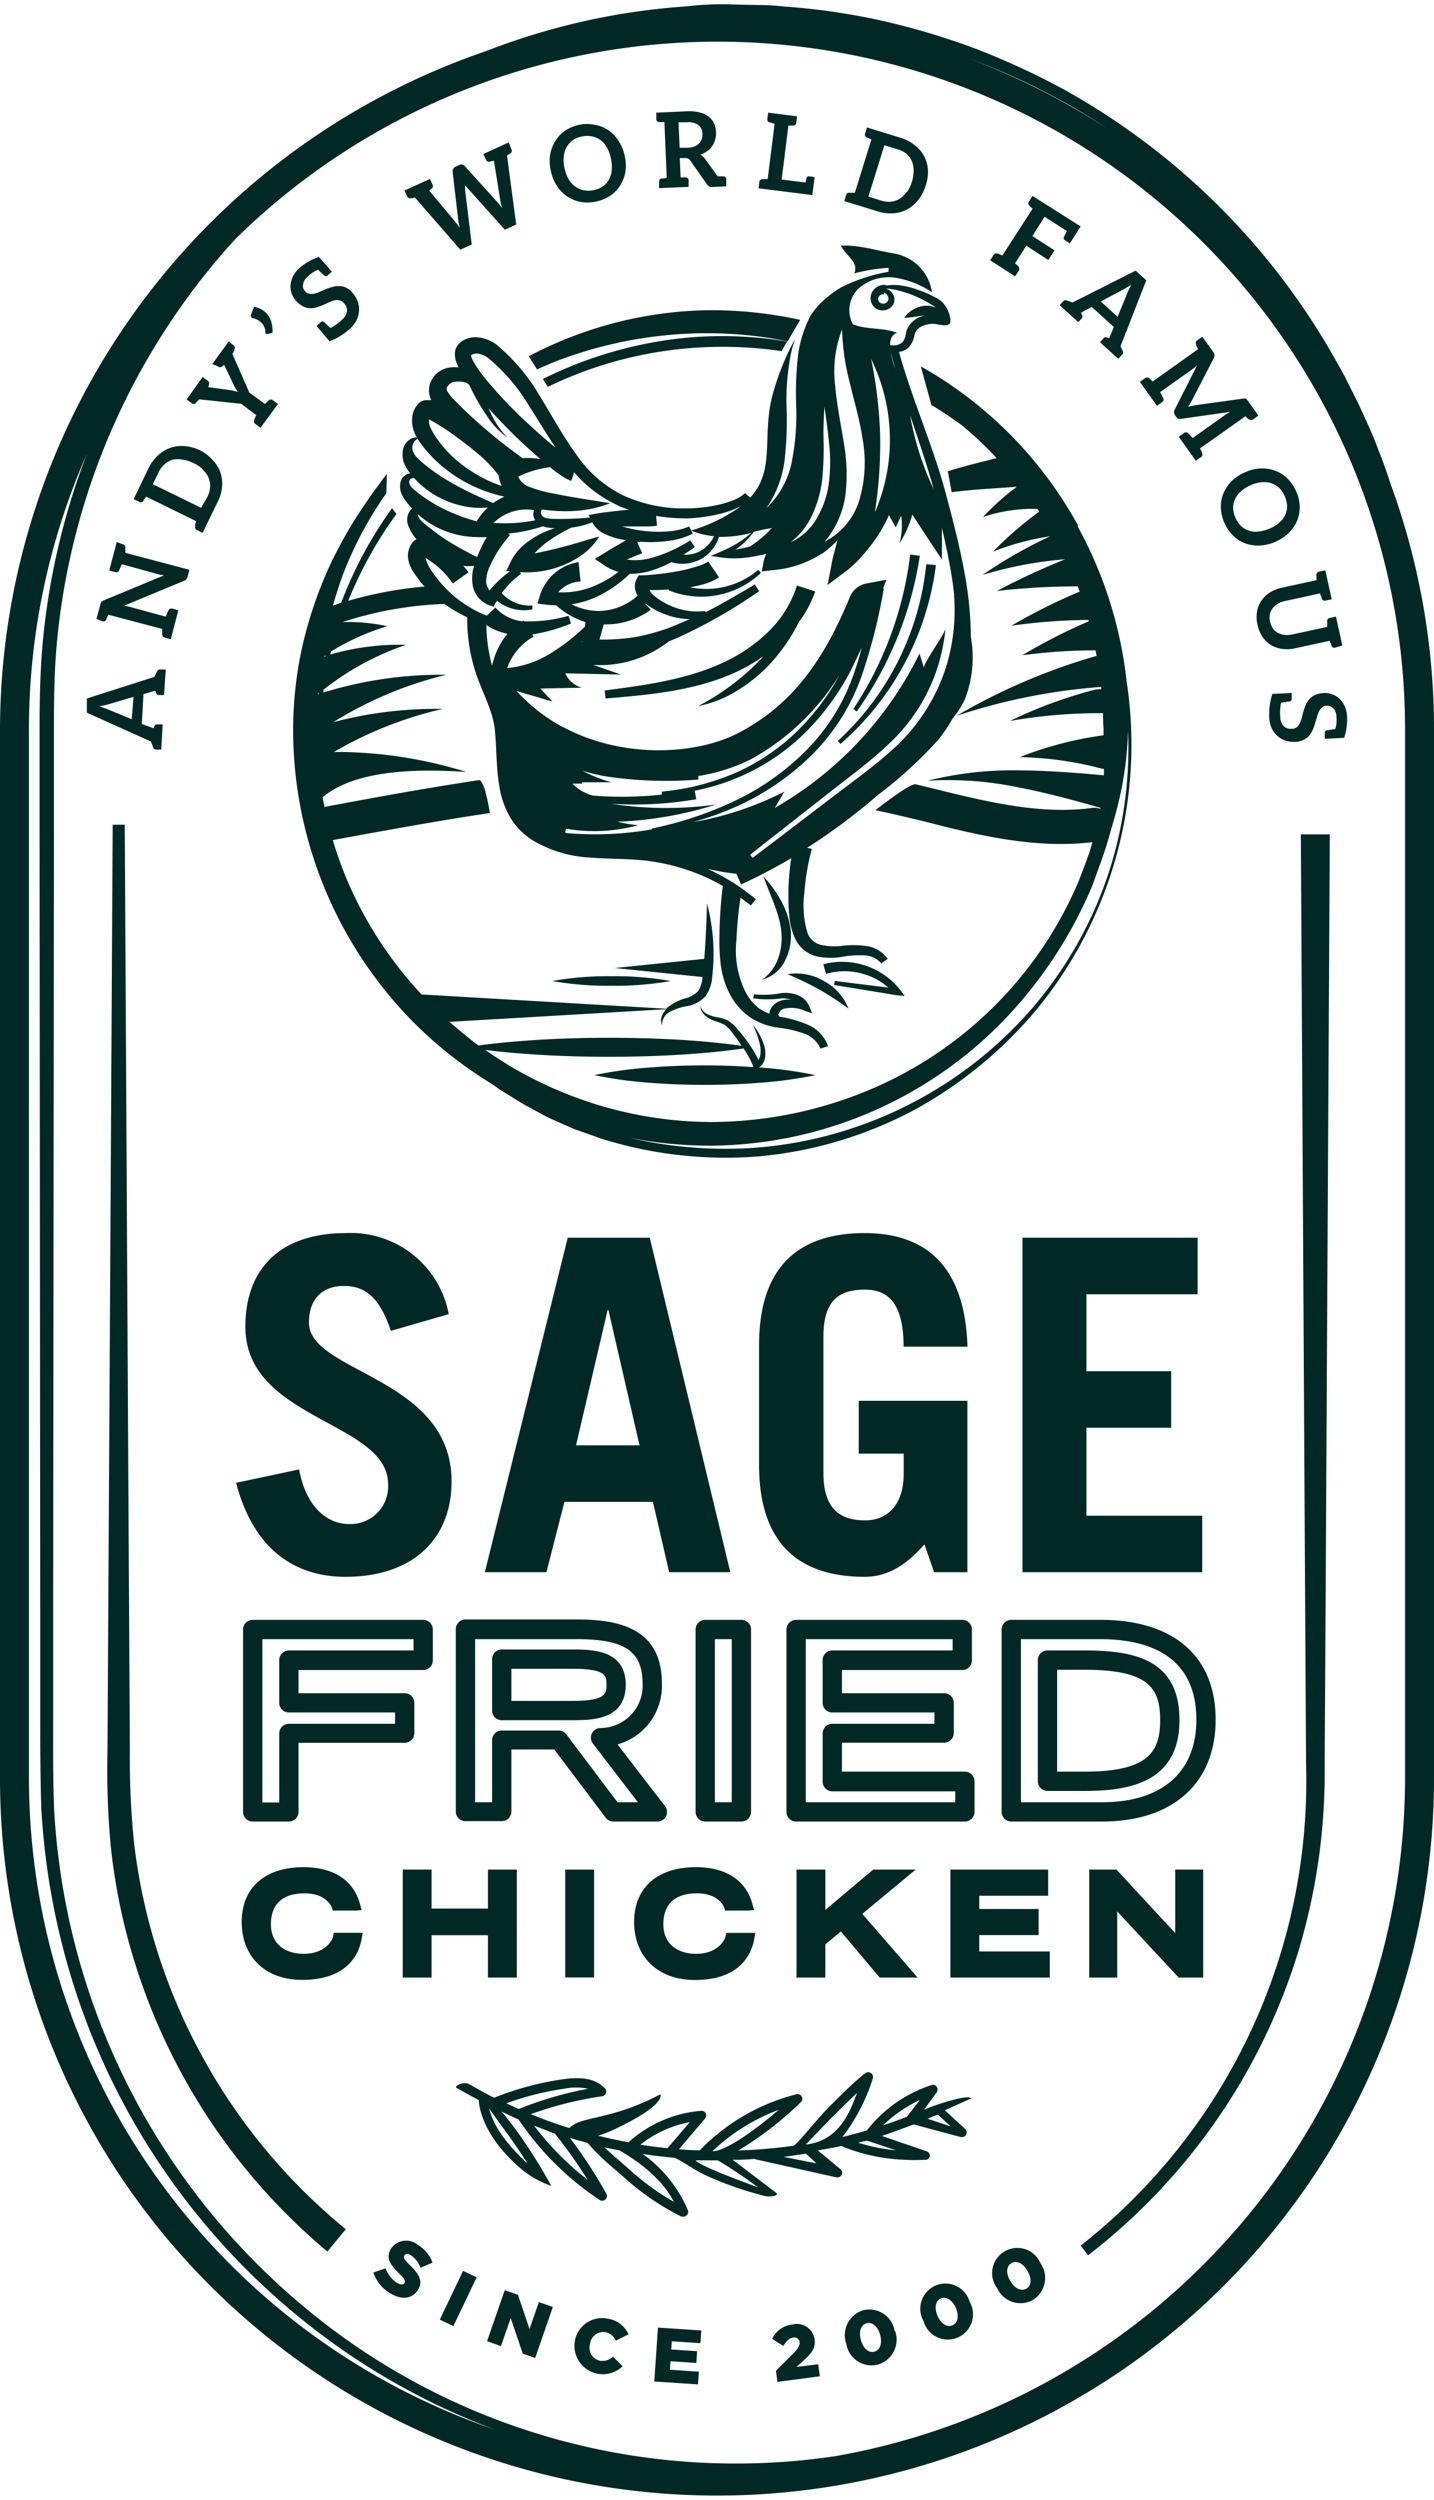
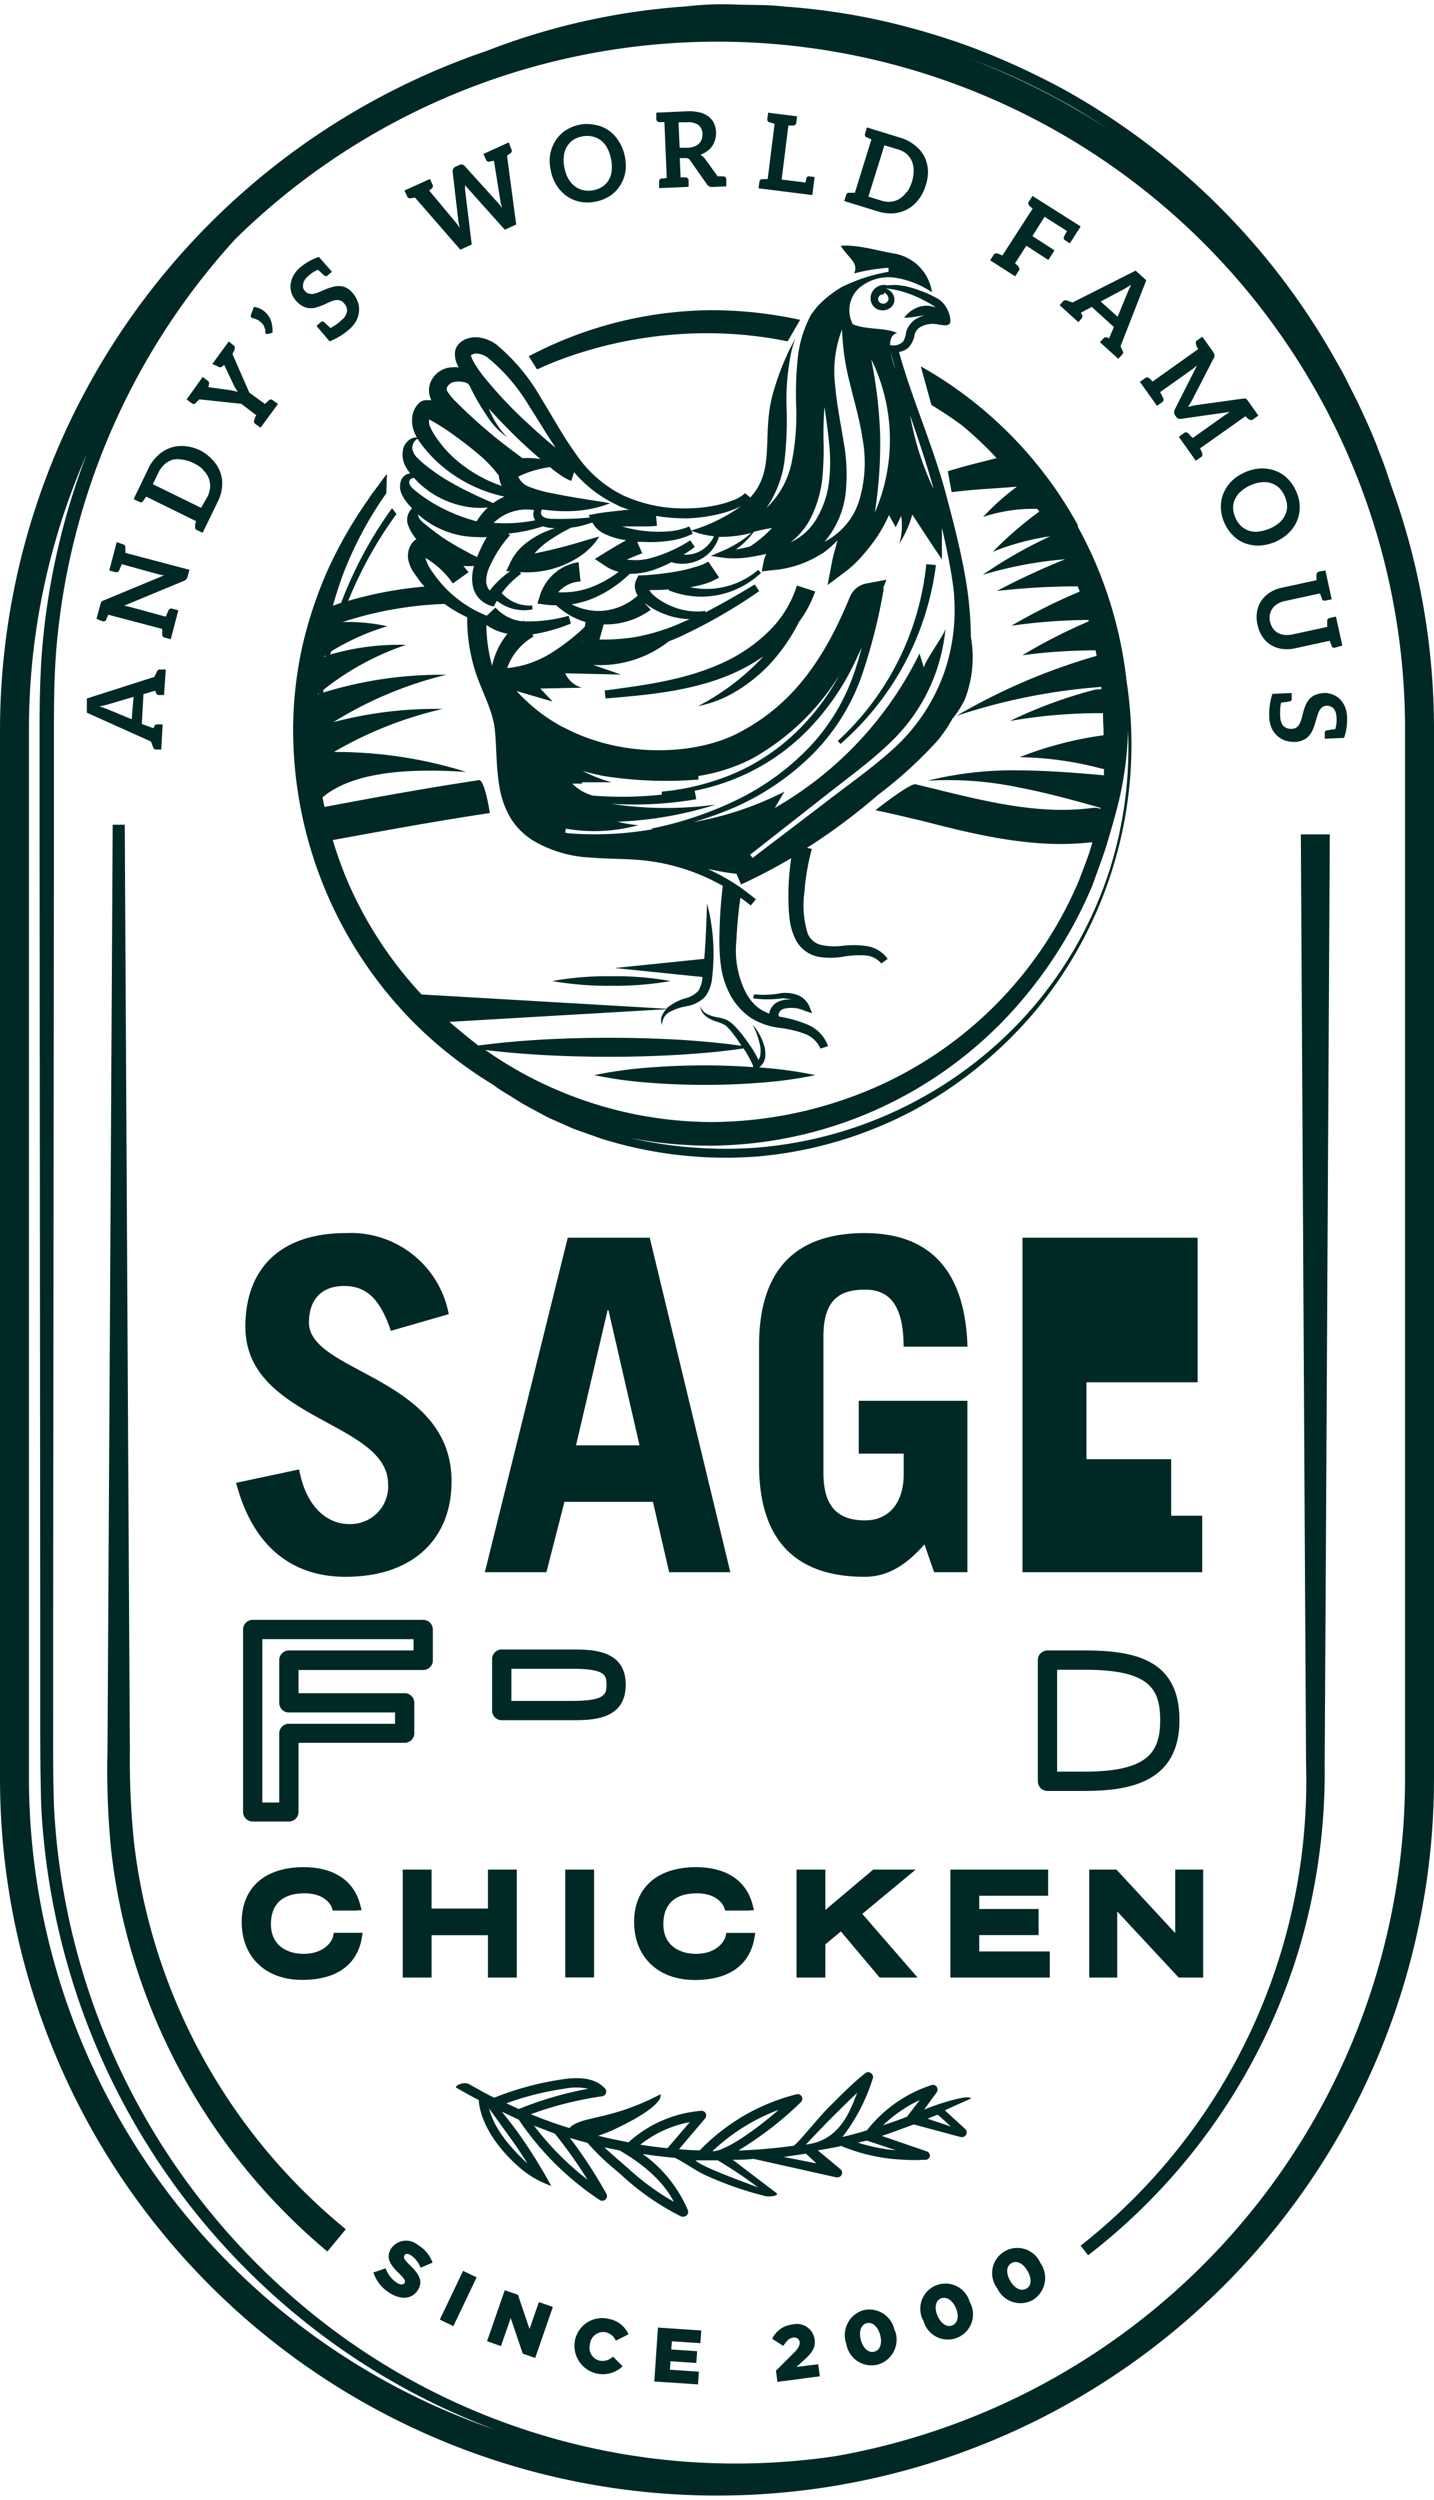
<svg xmlns="http://www.w3.org/2000/svg" id="Layer_1" data-name="Layer 1" width="148" height="258" viewBox="0 0 148.62 258.15">
  <defs>
    <style> .cls-1{fill:#002926} </style>
  </defs>
  <path class="cls-1" d="M144.14 49.74c-.38-1.16-.77-2.32-1.24-3.46-.57-1.59-1.29-3.12-2-4.66-.36-.77-.76-1.51-1.13-2.27s-.77-1.51-1.2-2.24A72.86 72.86 0 0 0 110.25 8.8 78.48 78.48 0 0 0 101 4.54a74.89 74.89 0 0 0-9.7-2.88A68.3 68.3 0 0 0 81.24.21C79.56 0 77.86.07 76.17 0s-3.4 0-5.08.2a70.16 70.16 0 0 0-20.71 4.63A74.42 74.42 0 0 0 0 75.16v108.68a74.31 74.31 0 0 0 148.62 0V75.16a73.9 73.9 0 0 0-4.48-25.42zM68.06 254.35a69.76 69.76 0 0 1-36.28-15.53 72.26 72.26 0 0 1-26.18-52c-.12-3.31-.09-6.68-.09-10v-10.11l.08-80.61V76c0-3.37 0-6.67.32-10a71.87 71.87 0 0 1 18.48-41.69 71.26 71.26 0 0 1 121.23 50.85v108.68a71.41 71.41 0 0 1-59 70.22 70.14 70.14 0 0 1-18.56.29zM109.7 9.81c1.89 1 3.73 2.16 5.53 3.36a74.56 74.56 0 0 0-14.83-7.58 67.63 67.63 0 0 1 9.3 4.22zM3 183.84V75.16a70.84 70.84 0 0 1 6-28.58 73.33 73.33 0 0 0-4.55 19.31c-.32 3.37-.36 6.79-.35 10.11v10.1l.07 80.61v10.07c0 3.36 0 6.71.11 10.11a74.18 74.18 0 0 0 3.86 19.9 72.88 72.88 0 0 0 22.92 32.92 71.52 71.52 0 0 0 20.27 11.62A71.42 71.42 0 0 1 3 183.84z" />
  <path class="cls-1" d="M15.67 199.59a60.07 60.07 0 0 1-1.79-9.22 84.4 84.4 0 0 1-.42-9.45l-.11-19.19L12.93 85h-1.25l-.43 76.76-.11 19.19a85.68 85.68 0 0 0 .32 9.71 61.64 61.64 0 0 0 1.75 9.62 63.71 63.71 0 0 0 20.72 32.58l1.91-2.31a60.93 60.93 0 0 1-20.17-30.96zM137.29 182.37l.11-19.28.42-77.09h-3l.43 77.11.11 19.28A61.23 61.23 0 0 1 112 232.25l.77 1a63.08 63.08 0 0 0 21.82-31.59 64.27 64.27 0 0 0 2.7-19.29zM43.3 232.17a1.89 1.89 0 0 0-2.78.4c-.6 1 0 1.75.88 2.6.56.55.65.76.52.95-.13.2-.39.21-.75 0a2.91 2.91 0 0 1-1.2-1.52l-1.27.43a3.89 3.89 0 0 0 1.75 2.16c1.16.71 2.29.6 2.88-.37.55-.89.08-1.66-.87-2.57-.57-.56-.67-.75-.54-1 .11-.17.35-.21.67 0a2.74 2.74 0 0 1 1 1.29l1.24-.53a3.55 3.55 0 0 0-1.53-1.84z" />
  <path class="cls-1" transform="rotate(-64.48 47.475 237.725)" d="M44.68 236.96h5.6v1.56h-5.6z" />
-   <path class="cls-1" d="M54.88 240.89l-1.2-3.55-1.37-.47-1.83 5.28 1.44.51 1.01-2.9 1.25 3.68 1.29.45 1.83-5.29-1.45-.5-.97 2.79zM61.15 242.41a1.39 1.39 0 0 1 1.6-1.19 1.49 1.49 0 0 1 1.07.88l1.32-.66a2.76 2.76 0 0 0-2.1-1.61 2.87 2.87 0 0 0-3.46 2.28 2.95 2.95 0 0 0 4.95 2.64l-1-1a1.56 1.56 0 0 1-1.38.42 1.37 1.37 0 0 1-1-1.72zM67.81 246.33l4.53.3.09-1.32-3-.2.06-.88 2.68.18.08-1.22-2.68-.18.06-.85 2.96.2.09-1.32-4.49-.3-.38 5.59zM82.55 244.82l.87-.79c.74-.7 1.14-1.22 1-2.11a1.85 1.85 0 0 0-2.28-1.5 2.6 2.6 0 0 0-2.11 1.49l1.15.73c.37-.56.64-.81 1-.86a.56.56 0 0 1 .7.48c0 .33-.13.62-.59 1.09l-1.87 1.86.15 1.16 4.4-.58-.17-1.25zM92.72 241.08a2.66 2.66 0 0 0-3.24-2.14 2.69 2.69 0 0 0-1.77 3.48 2.65 2.65 0 0 0 3.29 2.15 2.69 2.69 0 0 0 1.77-3.48zm-2.1 2.16c-.6.16-1.17-.35-1.4-1.22-.23-.86 0-1.57.6-1.73s1.17.36 1.4 1.22c.23.86 0 1.57-.6 1.73zM100.5 238.08a2.61 2.61 0 1 0-4.78 2 2.61 2.61 0 1 0 4.78-2zm-1.8 2.43c-.57.24-1.2-.2-1.54-1-.34-.82-.21-1.56.36-1.79s1.21.2 1.55 1c.34.81.21 1.55-.37 1.79zM107.83 234.06a2.61 2.61 0 1 0-4.47 2.62 2.65 2.65 0 0 0 3.69 1.2 2.69 2.69 0 0 0 .78-3.83zm-1.45 2.64c-.54.32-1.22 0-1.68-.8-.45-.77-.42-1.51.12-1.83s1.22 0 1.67.81c.45.76.43 1.51-.11 1.82zM36.14 157.47c-2 0-4.37-1.49-5.14-5.66l-6.53 1.39c1.78 6.81 6 9.74 11.33 9.74 7 0 11-3.93 11-9.89 0-10.84-14.78-11.23-14.78-16.46 0-2.35 1.29-3.79 3.64-3.79s3.75 1.39 4.85 4.65l6-1.73a10.32 10.32 0 0 0-10.66-8.4c-6.87 0-10.42 3.75-10.42 9.7 0 9.7 14.79 9.79 14.79 16.32a3.9 3.9 0 0 1-4.08 4.13zM58.84 127.8l-8.59 34.66h6.38l1.87-7.29h9.17l1.68 7.29h6.34l-8.35-34.66zm.86 21.51l3.27-14h.09l3.22 14zM89.65 133.18c2.4 0 4 1.44 4 5.91h6.62c-.24-7.88-3.89-11.77-10.66-11.77-6.43 0-10.94 3.08-10.94 11.62v12.39c0 8.54 4.51 11.61 10.94 11.61 2.5 0 4.42-1.34 6.2-3.36l1 2.88h3.45V144.7H89v5.47h4.66v2.12c0 3-1.54 4.8-4 4.8s-4.32-1.06-4.32-4.9v-14.11c-.01-3.84 1.66-4.9 4.31-4.9zM124.12 133.66v-5.86h-18.15v34.66h18.63v-5.85h-12v-9.12h8.78v-5.86h-8.78v-7.97h11.52zM26.19 188.3h3.75a1 1 0 0 0 1-1v-7.16h11a1 1 0 0 0 1-1V176a1 1 0 0 0-1-1h-11v-2.4h12.92a1 1 0 0 0 1-1v-3.2a1 1 0 0 0-1-1H26.19a1 1 0 0 0-1 1v18.9a1 1 0 0 0 1 1zm1-18.9h15.67v1.17H29.94a1 1 0 0 0-1 1V176a1 1 0 0 0 1 1h11v1.17h-11a1 1 0 0 0-1 1v7.16h-1.75zM64.85 174.12c0-3.65-3.52-3.65-5.62-3.65H52a1 1 0 0 0-1 1v5.33a1 1 0 0 0 1 1h7.24c2.09 0 5.61 0 5.61-3.68zm-5.62 1.68H53v-3.33h6.24c3.45 0 3.62.63 3.62 1.65s-.18 1.68-3.63 1.68z" />
-   <path class="cls-1" d="M63.51 188.3h4.62a1 1 0 0 0 .9-.55 1 1 0 0 0-.11-1.05L64 180.31a6.31 6.31 0 0 0 4.6-6.31c0-5.88-4.71-6.64-8.82-6.64H48.24a1 1 0 0 0-1 1v18.9a1 1 0 0 0 1 1H52a1 1 0 0 0 1-1v-6.43h4.44l5.28 7a1 1 0 0 0 .79.47zm-5.58-9.43H52a1 1 0 0 0-1 1v6.43h-1.76v-16.9h10.54c5 0 6.82 1.26 6.82 4.64a4.39 4.39 0 0 1-4.41 4.57 1 1 0 0 0-.74 1.61l4.66 6.08H64l-5.28-7a1 1 0 0 0-.79-.43zM72.09 168.4v18.9a1 1 0 0 0 1 1h3.75a1 1 0 0 0 1-1v-18.9a1 1 0 0 0-1-1h-3.75a1 1 0 0 0-1 1zm2 1h1.75v16.9h-1.75zM101 187.3v-3.17a1 1 0 0 0-1-1H87.26v-3h10.59a1 1 0 0 0 1-1V176a1 1 0 0 0-1-1H87.26v-2.4h12.47a1 1 0 0 0 1-1v-3.2a1 1 0 0 0-1-1H82.51a1 1 0 0 0-1 1v18.9a1 1 0 0 0 1 1H100a1 1 0 0 0 1-1zm-2-1H83.51v-16.9h15.22v1.17H86.26a1 1 0 0 0-1 1V176a1 1 0 0 0 1 1h10.59v1.17H86.26a1 1 0 0 0-1 1v5a1 1 0 0 0 1 1H99zM114.06 167.4h-9.25a1 1 0 0 0-1 1v18.9a1 1 0 0 0 1 1h9.41c7.37 0 11.77-4 11.77-10.56s-4.35-10.34-11.93-10.34zm.16 18.9h-8.41v-16.9h8.25c4.53 0 9.93 1.45 9.93 8.34.01 5.44-3.56 8.56-9.77 8.56z" />
+   <path class="cls-1" d="M54.88 240.89l-1.2-3.55-1.37-.47-1.83 5.28 1.44.51 1.01-2.9 1.25 3.68 1.29.45 1.83-5.29-1.45-.5-.97 2.79zM61.15 242.41a1.39 1.39 0 0 1 1.6-1.19 1.49 1.49 0 0 1 1.07.88l1.32-.66a2.76 2.76 0 0 0-2.1-1.61 2.87 2.87 0 0 0-3.46 2.28 2.95 2.95 0 0 0 4.95 2.64l-1-1a1.56 1.56 0 0 1-1.38.42 1.37 1.37 0 0 1-1-1.72zM67.81 246.33l4.53.3.09-1.32-3-.2.06-.88 2.68.18.08-1.22-2.68-.18.06-.85 2.96.2.09-1.32-4.49-.3-.38 5.59zM82.55 244.82l.87-.79c.74-.7 1.14-1.22 1-2.11a1.85 1.85 0 0 0-2.28-1.5 2.6 2.6 0 0 0-2.11 1.49l1.15.73c.37-.56.64-.81 1-.86a.56.56 0 0 1 .7.48c0 .33-.13.62-.59 1.09l-1.87 1.86.15 1.16 4.4-.58-.17-1.25zM92.72 241.08a2.66 2.66 0 0 0-3.24-2.14 2.69 2.69 0 0 0-1.77 3.48 2.65 2.65 0 0 0 3.29 2.15 2.69 2.69 0 0 0 1.77-3.48zm-2.1 2.16c-.6.16-1.17-.35-1.4-1.22-.23-.86 0-1.57.6-1.73s1.17.36 1.4 1.22c.23.86 0 1.57-.6 1.73zM100.5 238.08a2.61 2.61 0 1 0-4.78 2 2.61 2.61 0 1 0 4.78-2zm-1.8 2.43c-.57.24-1.2-.2-1.54-1-.34-.82-.21-1.56.36-1.79s1.21.2 1.55 1c.34.81.21 1.55-.37 1.79zM107.83 234.06a2.61 2.61 0 1 0-4.47 2.62 2.65 2.65 0 0 0 3.69 1.2 2.69 2.69 0 0 0 .78-3.83zm-1.45 2.64c-.54.32-1.22 0-1.68-.8-.45-.77-.42-1.51.12-1.83s1.22 0 1.67.81c.45.76.43 1.51-.11 1.82zM36.14 157.47c-2 0-4.37-1.49-5.14-5.66l-6.53 1.39c1.78 6.81 6 9.74 11.33 9.74 7 0 11-3.93 11-9.89 0-10.84-14.78-11.23-14.78-16.46 0-2.35 1.29-3.79 3.64-3.79s3.75 1.39 4.85 4.65l6-1.73a10.32 10.32 0 0 0-10.66-8.4c-6.87 0-10.42 3.75-10.42 9.7 0 9.7 14.79 9.79 14.79 16.32a3.9 3.9 0 0 1-4.08 4.13zM58.84 127.8l-8.59 34.66h6.38l1.87-7.29h9.17l1.68 7.29h6.34l-8.35-34.66zm.86 21.51l3.27-14h.09l3.22 14zM89.65 133.18c2.4 0 4 1.44 4 5.91h6.62c-.24-7.88-3.89-11.77-10.66-11.77-6.43 0-10.94 3.08-10.94 11.62v12.39c0 8.54 4.51 11.61 10.94 11.61 2.5 0 4.42-1.34 6.2-3.36l1 2.88h3.45V144.7H89v5.47h4.66v2.12c0 3-1.54 4.8-4 4.8s-4.32-1.06-4.32-4.9v-14.11c-.01-3.84 1.66-4.9 4.31-4.9zM124.12 133.66v-5.86h-18.15v34.66h18.63v-5.85h-12h8.78v-5.86h-8.78v-7.97h11.52zM26.19 188.3h3.75a1 1 0 0 0 1-1v-7.16h11a1 1 0 0 0 1-1V176a1 1 0 0 0-1-1h-11v-2.4h12.92a1 1 0 0 0 1-1v-3.2a1 1 0 0 0-1-1H26.19a1 1 0 0 0-1 1v18.9a1 1 0 0 0 1 1zm1-18.9h15.67v1.17H29.94a1 1 0 0 0-1 1V176a1 1 0 0 0 1 1h11v1.17h-11a1 1 0 0 0-1 1v7.16h-1.75zM64.85 174.12c0-3.65-3.52-3.65-5.62-3.65H52a1 1 0 0 0-1 1v5.33a1 1 0 0 0 1 1h7.24c2.09 0 5.61 0 5.61-3.68zm-5.62 1.68H53v-3.33h6.24c3.45 0 3.62.63 3.62 1.65s-.18 1.68-3.63 1.68z" />
  <path class="cls-1" d="M112.37 170.57h-3.81a1 1 0 0 0-1 1v12.56a1 1 0 0 0 1 1h3.81c4.59 0 9.87-.83 9.87-7.34 0-6.34-4.74-7.22-9.87-7.22zm0 12.56h-2.81v-10.56h2.81c6.62 0 7.87 1.84 7.87 5.22s-1.32 5.34-7.87 5.34zM34.52 200.22c-.12.5-.91 1.79-3.06 1.79-1.63 0-3.38-.81-3.38-3.07 0-1.46.61-3.2 3.5-3.2 2.27 0 2.79 1.43 2.8 1.44l.11.35h2.35l.64-.05-.17-.63c-.67-2.47-2.75-3.82-5.85-3.82-4 0-6.41 2.12-6.41 5.68s2.4 6 6.26 6c4.73 0 5.9-2.69 6.18-4.3l.1-.58h-3zM53.56 204.47v-11.19h-2.99v4.04h-5.84v-4.04h-2.99v11.19h2.99v-4.39h5.84v4.39h2.99zM58.58 193.28h2.99v11.18h-2.99zM72 204.72c4.73 0 5.9-2.69 6.18-4.3l.1-.58h-3l-.09.38c-.12.5-.92 1.79-3.06 1.79-1.63 0-3.38-.81-3.38-3.07 0-1.46.61-3.2 3.49-3.2 2.28 0 2.8 1.43 2.8 1.44l.12.35h2.35l.64-.05-.17-.63c-.67-2.47-2.75-3.82-5.85-3.82-4 0-6.41 2.12-6.41 5.68s2.43 6.01 6.28 6.01zM82.55 193.28v11.19h2.99v-3.44l1.61-1.34 4.02 4.78h3.93l-5.73-6.6 5.53-4.59h-4.4l-4.96 4.18v-4.18h-2.99zM101.49 200.07h6.15v-2.71h-6.15v-1.37h7.14v-2.71H98.5v11.19h10.3v-2.71h-7.31v-1.69zM121.8 199.86l-6.09-6.58h-2.82v11.19h2.9v-6.85l6.37 6.85h2.54v-11.19h-2.9v6.58zM57.87 36.88a43.64 43.64 0 0 1 15.76-2.81 41.1 41.1 0 0 1 8 .84l1.3-2.23a43.22 43.22 0 0 0-9.28-1 41.11 41.11 0 0 0-16.42 3.59c-.83.37-1.64.77-2.43 1.18l.86 1.37c.72-.33 1.46-.65 2.21-.94z" />
-   <path class="cls-1" d="M56.26 38.81l.52.81a41.41 41.41 0 0 1 14.61-4 42.4 42.4 0 0 1 9.62.3l.56-1a41.06 41.06 0 0 0-10.27-.4 42.51 42.51 0 0 0-15.04 4.29z" />
  <path class="cls-1" d="M43 105.62a43.4 43.4 0 0 0 8 6.26l.08.05c.28.2.56.41.85.6l.88.54c.6.36 1.17.76 1.79 1.08l1.84 1c.61.33 1.26.58 1.89.87l.95.42c.32.14.65.25 1 .37l2 .71a43 43 0 0 0 16.48 1.84 42.36 42.36 0 0 0 15.86-4.73 43.89 43.89 0 0 0 12.78-10.44 43.24 43.24 0 0 0 9.36-34.07 43.12 43.12 0 0 0-3-11.72 42.24 42.24 0 0 0-2.06-4.29v-.17A42.16 42.16 0 0 0 95.43 37.5l1.1 4c1.08.66 2.15 1.36 3.17 2.12a36.37 36.37 0 0 1 2.75 2.51c.29.29.56.59.84.88l-2.61.66c-.82.22-1.63.45-2.45.7l.4 2.17c.83-.11 1.66-.19 2.5-.26 1.4-.11 2.81-.19 4.26-.31a25.87 25.87 0 0 0-3.51 3.14 16.36 16.36 0 0 1 5.63-.84l.2.28a38.34 38.34 0 0 0-4.81 4.16 26.07 26.07 0 0 1 5.94-1.6 47.33 47.33 0 0 0-7 4 40.89 40.89 0 0 1 8.55-1.62 76.16 76.16 0 0 0-7.08 3.29 74.1 74.1 0 0 1 8.38-.48c.07.18.15.36.21.54a60.72 60.72 0 0 0-7.08 3.54 59.41 59.41 0 0 1 8-.6v.15a57.55 57.55 0 0 0-6.87 3.51 57.67 57.67 0 0 1 7.61-.51c0 .19.06.38.1.57a63.22 63.22 0 0 0-14.53 6.22 61.77 61.77 0 0 1 15-3 1.9 1.9 0 0 1 0 .25 2.32 2.32 0 0 0-.78.07 47 47 0 0 0-8.68 3.21 54 54 0 0 1 9.34-.81h.31c0 .51 0 1 .05 1.54v.75a37.24 37.24 0 0 0-8.69 2.27 35.11 35.11 0 0 1 8.58 1.21h.15v.67c-2.87-.26-5.78-.49-8.69-.51a36.61 36.61 0 0 0-9.59 1.07 35.8 35.8 0 0 1 9.42.69c2.86.55 5.67 1.31 8.5 2.12a.36.36 0 0 0 0 .11 1.66 1.66 0 0 0-.83-.1c-5.37.71-10.76-.59-16.47-2l-1.85-.45c-.6-.14-4.17 2.69-4.17 2.69 1.72.35 3.48.78 5.19 1.19C100.48 85.87 105.23 87 110 87a28.58 28.58 0 0 0 3.19-.19.35.35 0 0 0 0 .11c-.1.32-.19.65-.3 1l-.36 1-.72 1.89a40.64 40.64 0 0 1-22.52 22 42.75 42.75 0 0 1-15.67 3A40.88 40.88 0 0 1 58 112.6a40.15 40.15 0 0 1-7.7-4.26c1.78.23 3.57.37 5.35.49 2.48.15 5 .22 7.45.22s5-.07 7.45-.22c2.17-.14 4.34-.32 6.5-.65a9.3 9.3 0 0 1 1 1.82v.12c-1.68-.12-3.35-.18-5-.18-1.91 0-3.82.07-5.73.22a43.35 43.35 0 0 0-5.73.79 43.35 43.35 0 0 0 5.73.79c1.91.15 3.82.22 5.73.22s3.82-.07 5.73-.22a43.35 43.35 0 0 0 5.73-.79 43.35 43.35 0 0 0-5.73-.79h-.12a1.57 1.57 0 0 0 .65-1.11 3.06 3.06 0 0 0-.15-1.29A6.18 6.18 0 0 0 78 105.7a8.91 8.91 0 0 1 .78 2.2 3 3 0 0 1 0 1.07 1.19 1.19 0 0 1-.18.41c-.09-.21-.19-.4-.3-.6s-.28-.48-.43-.72h.15-.18c0-.07-.08-.14-.13-.21a14.16 14.16 0 0 0-1.39-1.8 4.08 4.08 0 0 0-.93-.79 4.41 4.41 0 0 0-1.13-.32 3.63 3.63 0 0 1-1-.33 1.39 1.39 0 0 1-.67-.81c0 .81.87 1.35 1.55 1.56a6 6 0 0 1 1 .4 4.48 4.48 0 0 1 .7.73c.36.45.71.93 1 1.42-2.1-.3-4.19-.48-6.29-.62q-3.72-.21-7.45-.21c-2.48 0-5 .07-7.45.22-2 .13-4 .3-6.07.58-1-.76-2-1.59-3-2.45l22.47-1.31a2.23 2.23 0 0 0-.43.65 1.2 1.2 0 0 0 0 1 1.5 1.5 0 0 1 .89-1.42 5.82 5.82 0 0 1 1.71-.55 3.42 3.42 0 0 0 1.88-1 3.89 3.89 0 0 0 .71-2 20.69 20.69 0 0 0-.53-7.64c-.07 2-.14 3.85-.29 5.74l-9.28.95 9.09.93a3 3 0 0 1-.44 1.46A2.85 2.85 0 0 1 71 103a5.15 5.15 0 0 0-1.77.91c-.06 0-.1.11-.15.16l-25.39-1.48a40.91 40.91 0 0 1-7.78-12 41.39 41.39 0 0 1-1.42-4c5.48-1 10.91-2 16.28-2.8 0 0-.53-3.5-1.14-3.41-5.29.8-10.63 1.76-16 2.78-.07-.34-.14-.69-.2-1 3.56-3 10.33-2.92 14.89-2.63a45.35 45.35 0 0 0-13.71-2.07A40.2 40.2 0 0 1 45.88 73a41.79 41.79 0 0 0-11.33 1.37 40 40 0 0 1 11.71-4.91 41.46 41.46 0 0 0-12.74 1.84 2.7 2.7 0 0 1 0-.28 28.3 28.3 0 0 1 8.57-4.66 25.69 25.69 0 0 0-7.85 1c0-.11.06-.21.08-.32a24.53 24.53 0 0 1 5.82-2.61A19.11 19.11 0 0 0 35.5 64a38.24 38.24 0 0 1 10.57-1.88 13.52 13.52 0 0 0 2.35 1.38 18 18 0 0 0 1 6.09c.72 2 1.66 3.68 1.86 5.53s.12 3.92.49 6a9.29 9.29 0 0 0 1.08 3.08 7.27 7.27 0 0 0 2.3 2.38 12.75 12.75 0 0 0 6 1.82c2 .17 4 .1 6 .35a21 21 0 0 1 7.76 2.59 47.28 47.28 0 0 0-.35 5.66 18.3 18.3 0 0 0 .2 2.92 9 9 0 0 0 1 2.86 6.76 6.76 0 0 0 2.1 2.26 7.16 7.16 0 0 0 2.84 1 11.8 11.8 0 0 1 2.6.59 2.88 2.88 0 0 1 1.73 1.57l.79-.25a3.78 3.78 0 0 0-2.11-2.23 13.36 13.36 0 0 0-2.78-.81h-.1c-.07 0-.17-.17-.14-.27a.8.8 0 0 1 .53-.56 3.33 3.33 0 0 1 2.2.21l.75.25-.29-.72a2.22 2.22 0 0 0-1.25-1.18 3.68 3.68 0 0 0-1.59-.2 10.16 10.16 0 0 1-2.88.14l-.11.41a10.49 10.49 0 0 0 3 0 3.4 3.4 0 0 1 1 .15 2.48 2.48 0 0 0-1.17.11 1.68 1.68 0 0 0-1.14 1.22.45.45 0 0 1 0 .11 4.75 4.75 0 0 1-1.16-.61 5.23 5.23 0 0 1-1.47-1.97 9.71 9.71 0 0 1-.79-5 44.15 44.15 0 0 1 .42-4.44c.36.26.72.53 1.07.81l.53-.64c-.47-.4-1-.78-1.47-1.14a22 22 0 0 0-3.51-2l.88.17a18.33 18.33 0 0 0 2.08.32l.49 1.11A56.81 56.81 0 0 0 82 88.47a27.38 27.38 0 0 0-.29 3.5c0 .82 0 1.62.09 2.45a6.69 6.69 0 0 0 .7 2.57 3.39 3.39 0 0 0 2.29 1.69 7.38 7.38 0 0 0 2.57 0 9.61 9.61 0 0 1 2.24-.14 2.37 2.37 0 0 1 1.74.84l.66-.48a3.26 3.26 0 0 0-2.3-1.34 9.79 9.79 0 0 0-2.48 0 6.54 6.54 0 0 1-2.15-.11 2 2 0 0 1-1.34-1.12 9.8 9.8 0 0 1-.36-4.33 23.43 23.43 0 0 1 .77-4.49l-.5-.12.62-.39A64.12 64.12 0 0 0 91 81.91a44.25 44.25 0 0 0 6.26-5.73A15.46 15.46 0 0 0 98.72 74a9.12 9.12 0 0 0 1.28-2 12 12 0 0 0 .62-6.46 37.14 37.14 0 0 0-.52-5.88c-.47-2.78-1.15-5.5-1.87-8.19-1.33-5.32-3.63-10.3-5.06-15.47a1.75 1.75 0 0 0 1-.46 2.55 2.55 0 0 0 .61-1.27 1.28 1.28 0 0 1 .49-.77 2.59 2.59 0 0 1 2-.33l.58.08H98a.57.57 0 0 0 .42-.17.59.59 0 0 0 .07-.1.42.42 0 0 0 0-.1 1.2 1.2 0 0 0 0-.32 3.14 3.14 0 0 0-.08-.38 3.29 3.29 0 0 0-.68-1.26 2.77 2.77 0 0 0-.6-.47l-.56-.29a8.52 8.52 0 0 0-1.17-.49 9 9 0 0 0-2.4-.6 7.69 7.69 0 0 0-1.17.05v-.05a1.43 1.43 0 0 0-1.27.48 1.37 1.37 0 0 0-.31.64 1.34 1.34 0 0 0 .21 1 1.2 1.2 0 0 0 .87.5 1.33 1.33 0 0 0 .91-.23 1.05 1.05 0 0 0 .46-.85 1.21 1.21 0 0 0-.92-1.17 5.69 5.69 0 0 1 1.15.16 11.19 11.19 0 0 1 2.24.77c.36.16.71.35 1.05.54l.51.3a2.09 2.09 0 0 1 .22.2 2.25 2.25 0 0 0-1.06-.19 2.74 2.74 0 0 0-1.24.39 3 3 0 0 0-.94.85c.85 0 1.54-.2 2.17-.24a2.69 2.69 0 0 0-1.19.55A2.26 2.26 0 0 0 93.9 34a2.15 2.15 0 0 1-.32.95 1.43 1.43 0 0 1-1.33.34c0-.65.21-1.11.73-1.26-1.42-.58-3.16-.3-4.59-.89a3.12 3.12 0 0 1 .61-3.72 4.7 4.7 0 0 1 3.81-1.1 9.53 9.53 0 0 1 3.78 1.5 4.77 4.77 0 0 0-3.85-4c-1.74-.28-3.74-.94-5.6-.82.68 1.19 1.89 1.73 1.39 2.87a18 18 0 0 1 3.56-.58v.41a17.68 17.68 0 0 0-4.85 1.58 11.37 11.37 0 0 0-2.52 2l-.64.83a12.24 12.24 0 0 0-1.36 4.17 35 35 0 0 0-.2 5.43 25.07 25.07 0 0 1-.44 5.58 9 9 0 0 1-2.65 4.89 11.09 11.09 0 0 0 1.89-5 36.23 36.23 0 0 0 .2-5.43 24.48 24.48 0 0 1 .48-5.69 11.73 11.73 0 0 1 .42-1.43A26.06 26.06 0 0 0 80.2 40c-1.38 4.51.3 8.11-2.44 11.09l-.55-.45a3.59 3.59 0 0 1-1.29.76 9.57 9.57 0 0 1-1.58.47 15.47 15.47 0 0 1-3.32.35 15 15 0 0 1-6.46-1.36 12.66 12.66 0 0 1-4.89-4.31c-1.32-1.81-2.4-3.83-3.62-5.8a20.22 20.22 0 0 0-4.59-5.5 3.89 3.89 0 0 0-2-.76 2.66 2.66 0 0 0-1.21.2 1.88 1.88 0 0 0-.6.39 1.19 1.19 0 0 0-.25.29 1.38 1.38 0 0 0-.22.48 2.41 2.41 0 0 0 .16 1.34 4.08 4.08 0 0 0 .19.42 3.94 3.94 0 0 0-.85 0 2.52 2.52 0 0 0-1.87 1.17 2.28 2.28 0 0 0-.35 1.22 2.3 2.3 0 0 0 .24 1H44.11a1.43 1.43 0 0 0-.4.11.62.62 0 0 0-.21.13 2.36 2.36 0 0 0-.71 1.15 3.22 3.22 0 0 0 .3 2.26c0 .08.09.15.13.22a1.15 1.15 0 0 0-.71.18 1.77 1.77 0 0 0-.68.84 2.56 2.56 0 0 0 .28 2.11 4.39 4.39 0 0 0 .41.59 1.14 1.14 0 0 0-1 .88 1.89 1.89 0 0 0 .13 1.31 4.36 4.36 0 0 0 .61.94c.14.17.3.33.45.5a1.62 1.62 0 0 0-.4 1.78 4.91 4.91 0 0 0 .79 1.35l.06.07-.16.09a1.68 1.68 0 0 0-.23.22 2.23 2.23 0 0 0-.46 1.78 3.52 3.52 0 0 0 .56 1.34c.24.34.46.65.71 1 .13.16.28.31.42.47a40.86 40.86 0 0 0-7.91 1.48 42.06 42.06 0 0 1 5-9l-.46-.6a42.14 42.14 0 0 0-5.27 9.8l-.86.3c.3-1.05.64-2.09 1-3.11a38.73 38.73 0 0 1 3.66-7.24c.28-.44.58-.87.88-1.3l.06-2c-.26.32-.51.63-.75 1-.42.56-.85 1.11-1.23 1.7A45.6 45.6 0 0 0 34 58.53a43.59 43.59 0 0 0-2.67 8 40.39 40.39 0 0 0-.95 8.42A43.15 43.15 0 0 0 43 105.62zm30.68 12.64a42.66 42.66 0 0 0 30.36-13 45.66 45.66 0 0 0 9.19-14l.72-2c.24-.66.48-1.32.69-2 .4-1.34.8-2.68 1.14-4a35.81 35.81 0 0 0 1.13-8A41.86 41.86 0 0 1 115 89.68a41.4 41.4 0 0 1-8 14.31 42.29 42.29 0 0 1-28.52 14.47 44.32 44.32 0 0 1-13.19-1 43.51 43.51 0 0 0 8.34.8zm18.4-87.69a.55.55 0 0 1-.7.41.46.46 0 0 1-.34-.61.5.5 0 0 1 .58-.32v-.2a.72.72 0 0 1 .46.72zM45.45 54.26a9.24 9.24 0 0 0 4 .93 7 7 0 0 0 1 0 14.49 14.49 0 0 0-1 2.07c-.36-.17-.71-.33-1-.51-.74-.39-1.43-.78-2.11-1.21s-1.3-.9-1.93-1.4-1.07-.83-1.08-1.3a8.83 8.83 0 0 0 2.12 1.42zM44.48 43a22.16 22.16 0 0 1 2.65 1.69c.89.64 1.75 1.31 2.56 2a13 13 0 0 1 2 2.12 2.94 2.94 0 0 0 .31 1.08 13.49 13.49 0 0 1-3.13-1.51 13.35 13.35 0 0 1-2.45-2 13 13 0 0 1-1-1.21 7.15 7.15 0 0 1-.78-1.27 1.38 1.38 0 0 1-.16-.9zm10.88 9.4a1.1 1.1 0 0 0-.08.58 1.23 1.23 0 0 0 .19.47 16 16 0 0 1-4.31.27 4.88 4.88 0 0 1 4.2-1.32zm-2.42 5.33l-.48 1h.41a10.1 10.1 0 0 0-2.12 2 1.59 1.59 0 0 1-.36-.86 3.59 3.59 0 0 1 .37-1.64 12.44 12.44 0 0 1 2.1-3.24l-.19-.16a16.54 16.54 0 0 0 3.62-.76l.15.06a4.27 4.27 0 0 0 1.08.14 10.72 10.72 0 0 0-1.33.51 9.08 9.08 0 0 0-1.8 1.14 5.39 5.39 0 0 0-1.45 1.81zm-8.8-.73s.08-.08 0 0zm2.79 3l1.63-1.16c-.17-.23-.36-.45-.54-.66a6.87 6.87 0 0 0 1.11 0 4.33 4.33 0 0 0-.14 2 2.66 2.66 0 0 0 1.68 2.06l.49.16.23-.42.12-.18a4.52 4.52 0 0 0 3.67.89v-.41A3.89 3.89 0 0 1 52 61a9.15 9.15 0 0 1 2-2l-.12-.18a9.91 9.91 0 0 0 4.57-.75 9.51 9.51 0 0 0 2.05-1.17 6.76 6.76 0 0 0 1.61-1.76c-.78.2-1.5.42-2.2.63s-1.4.4-2.08.57-1.63.39-2.44.55a8.32 8.32 0 0 1 1.31-1.19 17.41 17.41 0 0 1 2.52-1.49 8.88 8.88 0 0 0 2.16-.54l.07.12a2.79 2.79 0 0 0 1.29 1.11 8.53 8.53 0 0 0 1.31.46c.28.07.56.11.84.16-.74.42-1.47.84-2.19 1.29l-1.05.65 1 .67a4.36 4.36 0 0 0 1.46.66 8.44 8.44 0 0 1-.71.51 11.67 11.67 0 0 1-2.11 1.08 8.49 8.49 0 0 1-3.44.53 3.29 3.29 0 0 1 2.32-1.12l-.21-2a5 5 0 0 0-4 3.45l-.26.84.82.11a8.68 8.68 0 0 0 1.13.07A7.71 7.71 0 0 0 60.69 64l-.08.49a21.18 21.18 0 0 1-3.72 2.86 11 11 0 0 1-2.58 1.1 11.25 11.25 0 0 1-1.75.32 6.11 6.11 0 0 1 2.74-3.27l-.13-.22a17.76 17.76 0 0 0 4-1.13l-.24-.8a15.25 15.25 0 0 1-4.25.58h-.37l-.06-.09-.1.08a4.36 4.36 0 0 1-2.8-1.43l-.9.85a12.22 12.22 0 0 1-5.59-4.47 4.5 4.5 0 0 1-.77-1.52A8.94 8.94 0 0 1 46.93 60zm19.93 2.1h.06a7.55 7.55 0 0 0 2 1.09 7.72 7.72 0 0 0 2.55.51c-.47.21-1 .43-1.43.62a20.9 20.9 0 0 1-4.37 1.26 21.86 21.86 0 0 1-3.54.23l.44-1.57a7.89 7.89 0 0 0 4.88-1.52zm.71 23.29v.09a34.41 34.41 0 0 1-8.72.4l-.28-.06.08-.41a17.25 17.25 0 0 0 7.5-.36 12.93 12.93 0 0 1-2.15-.36 38.69 38.69 0 0 0 10.2-1.78 37.68 37.68 0 0 1-10.87-.08 37.9 37.9 0 0 0 8.83-.47l-.16-.88A23.32 23.32 0 0 0 76.74 80a22.24 22.24 0 0 0 6.91-4.74 26 26 0 0 0 4.83-6.86c.28-.59.56-1.18.83-1.77-.23.9-.49 1.79-.8 2.67a21.08 21.08 0 0 1-4.73 7.77 26.38 26.38 0 0 1-7.44 5.37 37.41 37.41 0 0 1-8.77 2.95zm15.57-10.61a21.75 21.75 0 0 1-6.63 4.72 25.19 25.19 0 0 1-7.92 2.07v.31a38 38 0 0 1-7.16.1 4.75 4.75 0 0 1-2.12-1.24h1v-.14h3.07a14.7 14.7 0 0 1-3-1.18 21.82 21.82 0 0 0 2.29.55 41.59 41.59 0 0 0 9.71.35v-.37a18.41 18.41 0 0 0 5.53-1.78A24.89 24.89 0 0 0 87 69.48a24.19 24.19 0 0 1-3.86 5.3zM52 70.33h.13zm8.35-4.28h-.06l.07-.07zm-10-1.79a5.47 5.47 0 0 0 1.78.84 3.84 3.84 0 0 0 .46.11A7.89 7.89 0 0 0 51 68.52a16.17 16.17 0 0 1-.59-4.26zm39.94-27.51a19 19 0 0 1 .38 15.9 46.72 46.72 0 0 0 .55-8 47 47 0 0 0-.93-7.9zm6.47 13.47a30.13 30.13 0 0 1-2.44-7.66c.86 2.55 1.74 5.08 2.44 7.66zm-4-12.52a11 11 0 0 1-.46-1.7c.15.57.31 1.13.47 1.7zm-5.49-4.05a24.92 24.92 0 0 0 .82 5.63c.43 1.83 1 3.68 1.29 5.65a13.62 13.62 0 0 1-.22 6.07 7.16 7.16 0 0 1-3.7 4.67 9.42 9.42 0 0 0 2.18-5 18.8 18.8 0 0 0-.22-5.43c-.29-1.84-.69-3.74-.86-5.72a12.1 12.1 0 0 1 .72-5.87zm-3.06 19.18a12.22 12.22 0 0 0 1-3.55 33.3 33.3 0 0 0 .15-3.75 35 35 0 0 1 .09-3.83c.18 1.27.36 2.53.48 3.8a17.78 17.78 0 0 1 0 3.86 9.66 9.66 0 0 1-1.19 3.73 6 6 0 0 1-2.8 2.64 7.47 7.47 0 0 0 2.27-2.9zm1 4.08a10.85 10.85 0 0 0 1.59-1.39l-.23.86c-.11.43-.22.76-.33 1.32l-.47 2.46 2-1.5A11.61 11.61 0 0 0 89.48 57a19.93 19.93 0 0 0 1.39-1.79 16.38 16.38 0 0 0 1.13-2 2.71 2.71 0 0 0 .13-.3l.7 1.27.57-1.18a6.83 6.83 0 0 1-.19 2.86 10.85 10.85 0 0 0 1.34-3l2 3.06 1.07 1.59v-2.88-.39c.44 1.88.83 3.75 1.11 5.64.06.4.1.8.15 1.2v.18a19.82 19.82 0 0 1-1 7.91A19.49 19.49 0 0 1 92.74 77c-2.32 2.13-4.88 3.89-7.32 5.79L78 88.44l-.26-.33 7.32-5.74c2.42-1.94 5-3.76 7.18-5.86a18.6 18.6 0 0 0 4.86-7.61 19.61 19.61 0 0 0 .9-4.28c0 .14-.09.28-.15.41-.23.56-2.2 3.37-2.09 3.72-.15-.5-.31-1-.46-1.49a37.42 37.42 0 0 1-15 16l1-1.69a33.44 33.44 0 0 1-9.46 3.16A33 33 0 0 0 76.58 83a26.58 26.58 0 0 0 7.71-5.38 21.75 21.75 0 0 0 5-8 58.19 58.19 0 0 0 2.31-9.11h-.08l.35-.9-2.07.39a2.32 2.32 0 0 0-1.73 1.42c-2.94 7.19-6.45 11.43-11.58 14.09-4.25 2.2-11.72 2.7-17.9-.51l-.32-.15a17.88 17.88 0 0 1-4.65-3.62l-.07-.08 3.72 1.09L56 70.89l4.31-.09a2.66 2.66 0 0 1-1.73-1.49l5.78.13-2.88-1A11.54 11.54 0 0 0 69.31 66c.39-.15.77-.31 1.15-.48a54.6 54.6 0 0 0 8.22-4.72l-.45-.7c-1.67 1-3.38 2-5.12 2.89v-.14a6.86 6.86 0 0 1-3.77-.61 6.45 6.45 0 0 1-1.58-1 1.91 1.91 0 0 1-.45-.56c.68 0 1.35 0 2-.07v.1a9 9 0 0 0 9.56-1.81l-.29-.31a8.28 8.28 0 0 1-7.05 1.8c.34-.06.68-.12 1-.21a6.74 6.74 0 0 0 2-.8l-1.12-1.65a5.13 5.13 0 0 1-1.41.57 13.41 13.41 0 0 1-1.74.43 29.72 29.72 0 0 1-3.66.43h-.42l-.18.34a1.61 1.61 0 0 0-.2.92 2.06 2.06 0 0 0 .24.76l.06.07a6.17 6.17 0 0 1-4 1.6 6.34 6.34 0 0 1-2.86-.69 9.58 9.58 0 0 0 2.48-.73 12.21 12.21 0 0 0 2.24-1.32A12.5 12.5 0 0 0 65.27 59a7.37 7.37 0 0 0 2.5-.42 13.19 13.19 0 0 0 1.88-.82v.06a4.09 4.09 0 0 0 3.09-.4 3.91 3.91 0 0 0 1.77-2.25 12.28 12.28 0 0 0 3.36-.41 10.22 10.22 0 0 1-1 .78 11.72 11.72 0 0 1-2.12 1.14l-1.09.47 1.21.17.54.06h-.06.1a10.53 10.53 0 0 0 2.55-.16c.47-.08.95-.17 1.42-.29a3.12 3.12 0 0 0-.28.82l-.19 1 1.11-.13a11 11 0 0 0 5.11-1.71zM80 54.26a12 12 0 0 1-2.28 1.91 14.19 14.19 0 0 1-1.47.31 8 8 0 0 0 1.88-1.84c.63-.15 1.25-.3 1.87-.38zm-9-1a16.63 16.63 0 0 0 3.51-.45 11.73 11.73 0 0 0 1.71-.55c.2-.09.4-.18.6-.29a17 17 0 0 1-5.21 2.55 8.63 8.63 0 0 0 2.39.58 3.37 3.37 0 0 1-1.64 1.65 3.14 3.14 0 0 1-1.51.26c.4-.25.78-.51 1.16-.79l-.47-.69a14.73 14.73 0 0 1-4.14 1.85 5.94 5.94 0 0 1-2.43.14c.53-.23 1.06-.45 1.59-.65l-.52-1.18h.59a13.42 13.42 0 0 0 2.61-.1 7.67 7.67 0 0 0 2.56-.75l-.37-.75a6.77 6.77 0 0 1-2.29.52 13.05 13.05 0 0 1-2.42-.06 12.6 12.6 0 0 1-2.23-.46h2.06c.5 0 1 0 1.54-.07L68 53a18.48 18.48 0 0 0 3 .25zm-6.94-1.32c.37.16.76.29 1.14.43h-.23c-1 .11-1.94.2-3 .36l-.97.18.14.25a30.48 30.48 0 0 1-3.3.15c-.84 0-1.57 0-1.75-.5a.56.56 0 0 1 .07-.47l.87.09a15.16 15.16 0 0 0 3.16 0 11.92 11.92 0 0 0 3.06-.75l-3-.48c-1-.16-2-.34-2.92-.53a12.88 12.88 0 0 1-2.62-.74 2 2 0 0 1-1-1 10 10 0 0 1 1.83-.69 11.67 11.67 0 0 1 1.46-.3l.45.37c.24.18.49.36.76.54a4.44 4.44 0 0 0 1 .52l.29-.9a13.16 13.16 0 0 0 4.59 3.46zM49.38 36.17a2.22 2.22 0 0 1 1.17.43 19 19 0 0 1 4.28 5c.92 1.41 1.78 2.89 2.75 4.32l-.23-.17c-.86-.72-1.71-1.47-2.54-2.24a45.57 45.57 0 0 1-4.64-4.9 13.69 13.69 0 0 1-.93-1.31 6.85 6.85 0 0 1-.34-.65 1.51 1.51 0 0 1-.09-.3l.09-.06a1.09 1.09 0 0 1 .48-.12zm-3.05 3.5a1.12 1.12 0 0 1 .61-.53 2.66 2.66 0 0 1 1.16 0 1.1 1.1 0 0 1 .45.2l.12.16.17.36a21.9 21.9 0 0 0 1.6 2.73 7.63 7.63 0 0 0 2.15 2.27 8.39 8.39 0 0 1-1.73-2.52c-.08-.16-.15-.32-.22-.48.91 1 1.87 2 2.84 2.95.81.78 1.64 1.54 2.51 2.28-.24 0-.48-.06-.71-.07a7 7 0 0 0-1.12 0c-1.24-.92-2.46-1.83-3.6-2.81-.77-.64-1.51-1.32-2.24-2-.36-.34-.71-.69-1.07-1.05a5.49 5.49 0 0 1-.84-1c-.11-.16-.15-.29-.08-.49zM43.27 45a11.65 11.65 0 0 0 .85 1.14 14.88 14.88 0 0 0 1.22 1.29A14.87 14.87 0 0 0 52.28 51a6.45 6.45 0 0 0-1.17.67c-.87-.39-1.71-.75-2.5-1.15A28.7 28.7 0 0 1 45.85 49c-.45-.29-.88-.59-1.3-.91s-.86-.66-1.18-1a1.88 1.88 0 0 1-.63-1 1.11 1.11 0 0 1 .53-1.09zm-.66 4.15a.57.57 0 0 1 .31-.08l.39.42a10 10 0 0 0 1.44 1.15A9.66 9.66 0 0 0 48.11 52a8.4 8.4 0 0 0 2.45.13 6.67 6.67 0 0 0-1.16 1.43 18.08 18.08 0 0 1-3.09-1.13 15.9 15.9 0 0 1-3-1.83c-.48-.38-.83-.66-.89-1a.47.47 0 0 1 .19-.47zm-8.87 18.31v.09l-.2.06zm-.69 4h-.15a.65.65 0 0 0 .15-.1z" />
-   <path class="cls-1" d="M87.94 104.06a5.48 5.48 0 0 0-2.55-2.86 5.61 5.61 0 0 0-3.77-.71 35.78 35.78 0 0 1 3.28 1.58 31.52 31.52 0 0 1 3.04 1.99zM79 101.05a3.69 3.69 0 0 0 2.38-2 5.64 5.64 0 0 0 .56-3.19 8.39 8.39 0 0 0-1-3 13.62 13.62 0 0 0-1.82-2.51c.7 2 1.64 3.74 1.85 5.64a6.39 6.39 0 0 1-.29 2.77 4.64 4.64 0 0 1-1.68 2.29zM93.77 102.74l-.52-.68a7.67 7.67 0 0 0-7.92-2.6l.28 1a6.78 6.78 0 0 1 3.84 0 6.57 6.57 0 0 1 2.62 1.42l-5.56-.69-.06.42 6.49 1.06zM88.79 73.27a37.44 37.44 0 0 0 6.54-16.14l-1-.13a36.93 36.93 0 0 1-5.89 16z" />
  <path class="cls-1" d="M86.83 76.32l.28.31A29.51 29.51 0 0 0 97 58.09L96 58a28.81 28.81 0 0 1-9.17 18.32zM62.67 71.09l.09.83c4.13-.35 8.38-.7 12.4-2.26a18.89 18.89 0 0 0 3.94-2.1l-.18.21a24.92 24.92 0 0 1-6.57 4.94 12.15 12.15 0 0 0 4-1.57 16.58 16.58 0 0 0 3.34-2.68A19 19 0 0 0 82.8 64a12.21 12.21 0 0 0 1.69-3.17l-1.9-.62a11.37 11.37 0 0 1-3 4.83 16.75 16.75 0 0 1-4.93 3.29c-3.74 1.67-7.88 2.22-11.99 2.76zM63.37 101.69a33.39 33.39 0 0 0 6.14-.49 32.55 32.55 0 0 0-6.14-.5 32.55 32.55 0 0 0-6.14.5 33.39 33.39 0 0 0 6.14.49zM96.37 223a.49.49 0 0 0-.32-.52l-4.66-1.6c.79-.25 3.31-1.19 3.31-1.19l4.88 1.31h.1a.47.47 0 0 0 .45-.25.48.48 0 0 0-.1-.59l-2.1-1.93c.67-.33 2.72-1.23 2.72-1.23-.23-.48-3.62.61-4.88 1.16l1.31-1.8a.5.5 0 0 0 0-.57.47.47 0 0 0-.54-.18 14 14 0 0 0-6.7 4.7c-.84.25-1.68.48-2.53.68a19.41 19.41 0 0 0 3.15-6.07.49.49 0 0 0-.19-.55.48.48 0 0 0-.58 0c-1.28 1-2.52 2.27-3.73 3.47s-3.4 4-3.74 4.06a54.32 54.32 0 0 1-5.7.49 35.37 35.37 0 0 0 6.47-5 .48.48 0 0 0-.46-.82 21.05 21.05 0 0 0-10 5.8c-.72 0-1.44-.05-2.16-.11l2.7-3.18a.49.49 0 0 0 .07-.54.48.48 0 0 0-.48-.26 12.71 12.71 0 0 0-7.52 3.26c-1.06-.2-2.11-.42-3.15-.68a14.07 14.07 0 0 0 2.09-.86l.36-.17c4.66-2.33 4-3.26 4-3.26-5.31 2.78-8.11 2.18-9.43 3.49-1.52-.46-2.52-.84-4-1.43a36.8 36.8 0 0 1 7.4-1.86.49.49 0 0 0 .39-.32.48.48 0 0 0-.11-.5c-1.16-1.24-3-1.13-4.37-.94a31.05 31.05 0 0 0-7.1 1.91c-1-.48-1.66-.89-2.6-1.4-.61-.34-1.57.22-1.33.36.56.33 1.75 1 2.33 1.28 0 .06 0 3.51 4.6 7.31a10.07 10.07 0 0 0 2.91 1.59 54.32 54.32 0 0 0-3.37-5.42c-.56-.77-1.15-1.54-1.76-2.28.58.28 1.16.56 1.75.82a30.36 30.36 0 0 0 8.4 8.34.46.46 0 0 0 .25.08.49.49 0 0 0 .45-.72 49.18 49.18 0 0 0-3.78-5.79c.61.18 1.21.35 1.82.51a23.44 23.44 0 0 0 2.73 2.66c.35.3.69.58 1 .87a26.69 26.69 0 0 0 6 4.11.46.46 0 0 0 .2 0 .47.47 0 0 0 .35-.13.49.49 0 0 0 .12-.54 13.79 13.79 0 0 0-4.68-5.82c1.1.17 2.21.3 3.32.4 1 .45 2.21 1.4 3.45 1.92a35.45 35.45 0 0 0 6 2.06c.6.08 1.39-.09 1.09-.33l-4.53-3.45c.81 0 1.36 0 2.17-.09l8.55 1.91h.09a.48.48 0 0 0 .31-.88l-2.3-1.91c.89-.16 1.53-.25 2.42-.46a18.86 18.86 0 0 0 6.54 1.43 16.17 16.17 0 0 0 2.09 0 .48.48 0 0 0 .56-.35zm.84-4.3c.25.2 1.33 1.2 1.33 1.2l-2.4-.8a8.72 8.72 0 0 1 1.07-.42zm-1.91-1.51l-1.3 1.7c-.81.32-1.64.61-2.48.89a14.15 14.15 0 0 1 3.78-2.61zM53 221.24c.58.82 1.14 1.65 1.67 2.5-3.63-3.34-3.82-5.36-4-5.73zm.76-3.15l-1.28-.59a29.75 29.75 0 0 1 6-1.51 6.07 6.07 0 0 1 2.48 0 37.32 37.32 0 0 0-7.19 2.1zm7.11 7.31a30.09 30.09 0 0 1-5.52-5.58c.71.27 2.16.82 2.17.84a48.83 48.83 0 0 1 3.36 4.74zm8.95 2.3a26.18 26.18 0 0 1-4.51-3.27l-1-.88c-.57-.48-1.15-1-1.67-1.49.53.12 1.07.22 1.6.33.03.08 3.93 2.04 5.59 5.31zm-.64-5.55q-1.41-.14-2.82-.36a11.78 11.78 0 0 1 5.13-2.34zm9.38 4.07c-.64-.27-5.95-2.14-6.47-2.81h2.3a46.38 46.38 0 0 1 4.18 2.81zm-4.73-3.75a20.16 20.16 0 0 1 6.87-4.29c-1.78 1.55-5.33 4.29-6.86 4.29zm7.39.59l2.31-.34 1.08 1zm2.31-1.29s2-2.14 3.08-3.19c.73-.72 1.48-1.47 2.23-2.17-.62 1.49-1.61 4.94-5.3 5.36zm5.39-.19c.3-.08.93-.22.94-.21l3 1a18.57 18.57 0 0 1-3.93-.79zM16.62 68.92h.56L17 71.56h-.56c-.13 0-.21-.08-.27-.23l-.08-.22-1.22.36-.17 3.09 1.2.44.1-.2a.29.29 0 0 1 .3-.2h.56l-.15 2.61h-.56a.33.33 0 0 1-.28-.23l-.22-.6L9 73.39v-1.47l7-2.24.28-.57a.29.29 0 0 1 .34-.19zm-2.78 2.83l-2.53.75a9.53 9.53 0 0 1-1 .23c.35.13.66.23.93.34l2.41 1zM12.73 55.94a.3.3 0 0 1 .26.34.16.16 0 0 1 0 .07v.48l6.64 1.75-.19.73a.65.65 0 0 1-.13.25.55.55 0 0 1-.25.17l-6.19 2.57.33.07.31.07 3.67 1 .28-.65a.32.32 0 0 1 .4-.18l.62.17-.78 3-.62-.17a.33.33 0 0 1-.27-.35v-.06a1.1 1.1 0 0 1 0-.16v-.33l-5.58-1.47-.14.29-.07.15v.06a.31.31 0 0 1-.4.17l-.62-.24.41-1.52a1.31 1.31 0 0 1 .05-.15.24.24 0 0 1 .06-.11.35.35 0 0 1 .09-.07.52.52 0 0 1 .15-.07L17 59.16l-.37-.06-.39-.1-3.62-1-.27.65a.31.31 0 0 1-.4.17l-.63-.16.78-2.95zM20.71 46.19a4.34 4.34 0 0 1 1.31 1 3.47 3.47 0 0 1 1 2.74 4.09 4.09 0 0 1-.44 1.57L21 54.75l-.58-.28a.31.31 0 0 1-.19-.39.1.1 0 0 1 0-.06v-.16l.09-.32L15.15 51l-.19.27a1.57 1.57 0 0 0-.1.13.11.11 0 0 1 0 .05.3.3 0 0 1-.42.09l-.59-.28L15.42 48a4.2 4.2 0 0 1 1-1.31 3.5 3.5 0 0 1 2.76-.92 4.53 4.53 0 0 1 1.53.42zm.33 2a3.6 3.6 0 0 0-1-.67 3.49 3.49 0 0 0-1.13-.35 2.56 2.56 0 0 0-1 0 2.13 2.13 0 0 0-.83.46 2.57 2.57 0 0 0-.63.83l-.61 1.25 5 2.45.67-1.16a2.72 2.72 0 0 0 .27-1 2.3 2.3 0 0 0-.16-.94 2.33 2.33 0 0 0-.58-.82zM24.19 35.31a.3.3 0 0 1 .11.41v.06c0 .06 0 .09-.07.15l-.14.29 1.75 4 1.62 1.18.23-.22a1.56 1.56 0 0 0 .12-.11l.05-.05a.31.31 0 0 1 .43 0l.52.38L27 43.86l-.52-.38a.32.32 0 0 1-.12-.42.14.14 0 0 0 0-.07l.06-.15.14-.28L25 41.38l-4.34-.46-.24.23-.12.11v.05a.32.32 0 0 1-.44 0l-.52-.38L21 38.6l.52.38a.32.32 0 0 1 .12.42 1 1 0 0 1 0 .11l-.07.14 2.17.3a3.7 3.7 0 0 1 .48.09l.43.11c-.09-.12-.16-.24-.24-.37a4.53 4.53 0 0 1-.23-.44l-.95-2-.12.11a.23.23 0 0 0-.09.06.31.31 0 0 1-.43 0l-.59-.25 1.71-2.34zM27 31.54a2.61 2.61 0 0 1 .51.36 2.28 2.28 0 0 1 .59.92 3.51 3.51 0 0 1 .14 1.2l-.47.12a.22.22 0 0 1-.11 0h-.09a.27.27 0 0 1-.08-.18v-.24a2.29 2.29 0 0 0-.21-.53 1.64 1.64 0 0 0-.28-.29 1.38 1.38 0 0 0-.33-.23 1.91 1.91 0 0 0-.46-.16.22.22 0 0 1-.14-.06.26.26 0 0 1-.05-.32l.3-.8a2.92 2.92 0 0 1 .68.21zM36.52 29.87a2.55 2.55 0 0 1 .53.87 2.12 2.12 0 0 1 .16 1 2.53 2.53 0 0 1-.27 1 3.31 3.31 0 0 1-.72.91l-.12.1a6.89 6.89 0 0 1-1.94 1.16l-1.36-1.6.46-.4a.21.21 0 0 1 .31 0c.09.06.31.27.68.62a5.34 5.34 0 0 0 1.2-.87 1.36 1.36 0 0 0 .51-.85 1.05 1.05 0 0 0-.32-.86.78.78 0 0 0-.45-.29 1.07 1.07 0 0 0-.53 0 3.08 3.08 0 0 0-.57.21c-.21.09-.41.2-.62.28s-.44.17-.67.24a2.07 2.07 0 0 1-.7.08 1.59 1.59 0 0 1-.71-.2 2.41 2.41 0 0 1-.72-.58 2.2 2.2 0 0 1-.56-1.62 2.91 2.91 0 0 1 .26-.91 3 3 0 0 1 .68-.86 5.83 5.83 0 0 1 2-1.14l1.35 1.53-.46.4a.23.23 0 0 1-.32 0q-.12-.09-.66-.6a3.21 3.21 0 0 0-1.06.7 1.51 1.51 0 0 0-.34.39 1 1 0 0 0-.14.4.91.91 0 0 0 0 .4 1 1 0 0 0 .22.35.73.73 0 0 0 .42.24 1.27 1.27 0 0 0 .51 0 3.32 3.32 0 0 0 .6-.21l.63-.27a5.82 5.82 0 0 1 .67-.22 2.07 2.07 0 0 1 .7-.09 1.66 1.66 0 0 1 .69.16 1.92 1.92 0 0 1 .66.53zM53 15a.31.31 0 0 1-.1.42l-.1.07-.25.18.95 7.13-1.18.54-3.8-4.24-.15-.17-.17-.21v.49l.69 5.66-1.18.54L43 20l-.31.07a.27.27 0 0 1-.11 0 .31.31 0 0 1-.39-.2l-.27-.59 2.64-1.2.27.59a.32.32 0 0 1-.11.42l-.09.07a1.58 1.58 0 0 0-.15.12l2.67 3.2.25.31.25.36-.1-.44a2.85 2.85 0 0 1-.06-.39l-.58-5a.49.49 0 0 1 .06-.28.41.41 0 0 1 .23-.22l.39-.18a.41.41 0 0 1 .32-.05.48.48 0 0 1 .26.16l3.34 3.69a4.81 4.81 0 0 1 .51.63c0-.14-.07-.27-.1-.4a2.79 2.79 0 0 1-.07-.38l-.66-4.1-.44.09a.3.3 0 0 1-.38-.2l-.27-.59 2.63-1.2zM64.83 17.24a3.76 3.76 0 0 1-.5 1.42 3.56 3.56 0 0 1-1 1.1 4.17 4.17 0 0 1-1.5.65 4.1 4.1 0 0 1-1.63.05 3.53 3.53 0 0 1-1.4-.56 3.93 3.93 0 0 1-1.07-1.08 4.45 4.45 0 0 1-.63-1.53 4.58 4.58 0 0 1-.1-1.64 4.07 4.07 0 0 1 .51-1.43 3.59 3.59 0 0 1 1-1.1 4.25 4.25 0 0 1 1.5-.65 3.92 3.92 0 0 1 1.63 0 3.57 3.57 0 0 1 1.4.55 3.77 3.77 0 0 1 1.05 1.09 4.36 4.36 0 0 1 .64 1.51 4.68 4.68 0 0 1 .1 1.62zm-1.94-2.44a2.3 2.3 0 0 0-.66-.75 2.17 2.17 0 0 0-.88-.38 2.58 2.58 0 0 0-1 0 2.65 2.65 0 0 0-1 .4 2.41 2.41 0 0 0-.63.72 2.45 2.45 0 0 0-.29 1 3.42 3.42 0 0 0 .09 1.21 3.62 3.62 0 0 0 .42 1.12 2.47 2.47 0 0 0 .68.75 2.27 2.27 0 0 0 .87.38 2.69 2.69 0 0 0 1 0 2.56 2.56 0 0 0 1-.41 2 2 0 0 0 .63-.71 2.34 2.34 0 0 0 .28-1 3.81 3.81 0 0 0-.09-1.19 3.76 3.76 0 0 0-.42-1.14zM75.27 18.2v.65l-1.45.06a.53.53 0 0 1-.32-.06.76.76 0 0 1-.23-.21l-1.74-2.48a.47.47 0 0 0-.21-.19.6.6 0 0 0-.32-.05h-.55l.09 2h.32a1.32 1.32 0 0 1 .16 0h.07a.32.32 0 0 1 .28.33v.65l-3.06.13v-.65a.31.31 0 0 1 .25-.35h.22l.32-.07-.24-5.77h-.56a.32.32 0 0 1-.28-.33v-.65l3.1-.14a4.81 4.81 0 0 1 1.37.11 2.41 2.41 0 0 1 .94.43 1.92 1.92 0 0 1 .57.7 2.51 2.51 0 0 1 .12 1.69 2.2 2.2 0 0 1-.3.66 1.87 1.87 0 0 1-.52.53 3 3 0 0 1-.71.38 1.57 1.57 0 0 1 .49.44l1.3 1.8H75a.32.32 0 0 1 .27.39zm-2.82-3.8a1.11 1.11 0 0 0 .28-.45 1.63 1.63 0 0 0 .07-.55 1.16 1.16 0 0 0-.43-.92 1.82 1.82 0 0 0-1.2-.27h-.85l.12 2.64h.82a2.07 2.07 0 0 0 .7-.14 1.21 1.21 0 0 0 .49-.31zM84.19 19.75l-5.57-.7.08-.65a.31.31 0 0 1 .31-.3h.55l.72-5.73-.31-.1-.15-.05h-.07a.31.31 0 0 1-.22-.37l.08-.64 3 .38-.08.64a.31.31 0 0 1-.31.31h-.51l-.7 5.6 2.47.31.1-.46a.24.24 0 0 1 .28-.18l.57.07zM95.92 18.8a4.25 4.25 0 0 1-.75 1.45 3.54 3.54 0 0 1-2.56 1.39 4.41 4.41 0 0 1-1.61-.19l-3.5-1.08.19-.62a.31.31 0 0 1 .36-.24.11.11 0 0 1 .06 0h.49l1.71-5.52-.3-.14-.14-.08h-.06a.32.32 0 0 1-.15-.41l.19-.62 3.5 1.08a4.06 4.06 0 0 1 1.43.75 3.46 3.46 0 0 1 1 1.15 3.58 3.58 0 0 1 .39 1.43 4.2 4.2 0 0 1-.25 1.65zm-1.92.64a3.8 3.8 0 0 0 .51-1.07 3.59 3.59 0 0 0 .18-1.17 2.56 2.56 0 0 0-.2-1 2.27 2.27 0 0 0-.58-.76A2.56 2.56 0 0 0 93 15l-1.34-.41L90 19.91l1.33.41a2.53 2.53 0 0 0 1 .12 2.23 2.23 0 0 0 .9-.3 2.64 2.64 0 0 0 .72-.7zM110.88 24.76l-.52-.34a.23.23 0 0 1-.09-.31c0-.08.13-.29.31-.63L108.26 22 107 24l2.29 1.48-.64 1-2.28-1.48-1.17 1.82.24.22.12.11v.05a.31.31 0 0 1 0 .43l-.35.54-2.59-1.66.35-.55a.31.31 0 0 1 .41-.14h.06l.15.06.3.13 3.13-4.85-.24-.22c-.06 0-.09-.1-.12-.12a.31.31 0 0 1 0-.43l.35-.55L112 23zM116.28 36.3l-.38.42L114 35l.38-.42a.31.31 0 0 1 .35-.07l.22.08.49-1.17-2.29-2.08-1.12.6.1.21a.3.3 0 0 1 0 .35l-.37.42-1.94-1.76.38-.42a.31.31 0 0 1 .35-.07l.61.21 6.54-3.3 1.1 1-2.67 6.84.27.58a.31.31 0 0 1-.12.3zm-.45-3.94l1-2.43c.1-.26.25-.56.41-.89-.31.19-.59.37-.85.51l-2.31 1.23zM129.42 43l-.12-.11-.22-.22-4.71 3.33.14.28a.72.72 0 0 0 .07.15.1.1 0 0 1 0 .06.3.3 0 0 1-.12.42l-.53.37-1.76-2.48.53-.38a.31.31 0 0 1 .43 0l.48.51 3.3-2.35.26-.17.3-.19-5 .71a.56.56 0 0 1-.32 0 .53.53 0 0 1-.25-.2l-.11-.15a.61.61 0 0 1-.11-.3.79.79 0 0 1 .08-.32l2.3-4.55-.27.22c-.09.08-.18.14-.26.2l-3.29 2.34.32.63a.32.32 0 0 1-.12.42l-.53.37-1.77-2.48.53-.38a.32.32 0 0 1 .44 0l.12.11.23.23 4.71-3.35-.15-.29a.89.89 0 0 0-.06-.15.16.16 0 0 0 0-.06.32.32 0 0 1 .12-.42l.53-.37 1.1 1.54.09.15a.45.45 0 0 1 .06.12.25.25 0 0 1 0 .12.58.58 0 0 1 0 .16L123.55 41a4 4 0 0 1-.2.35l-.22.35.4-.1.41-.08 4.91-.68h.15a.17.17 0 0 1 .12 0l.1.09a.9.9 0 0 0 .1.12l1.1 1.55-.53.38a.31.31 0 0 1-.43 0zM130.58 56.07a3.93 3.93 0 0 1-1.5-.22 3.55 3.55 0 0 1-1.27-.8 4.24 4.24 0 0 1-.92-1.35 4.07 4.07 0 0 1-.36-1.6 3.6 3.6 0 0 1 .28-1.47 4 4 0 0 1 .86-1.26 4.58 4.58 0 0 1 1.38-.9 4.52 4.52 0 0 1 1.6-.39 3.93 3.93 0 0 1 1.5.23 3.55 3.55 0 0 1 1.27.8 4.29 4.29 0 0 1 .92 1.36 3.86 3.86 0 0 1 .36 1.59 3.77 3.77 0 0 1-.28 1.47 4 4 0 0 1-.87 1.25 4.76 4.76 0 0 1-3 1.29zm2-2.37a2.28 2.28 0 0 0 .61-.79 2.11 2.11 0 0 0 .21-.93 3 3 0 0 0-.82-1.88 2.36 2.36 0 0 0-.82-.49 2.51 2.51 0 0 0-1-.1 3.42 3.42 0 0 0-1.14.31 3.35 3.35 0 0 0-1 .63 2.19 2.19 0 0 0-.61.8 2.11 2.11 0 0 0-.21.93 2.61 2.61 0 0 0 .24 1 2.66 2.66 0 0 0 .58.86 2.2 2.2 0 0 0 1.82.58 4.21 4.21 0 0 0 1.15-.31 4.07 4.07 0 0 0 1.01-.61zM138.38 66.65a.31.31 0 0 1-.39-.19v-.06c0-.06 0-.08-.06-.15l-.12-.31-3.6.78a3.77 3.77 0 0 1-1.33.06 3.09 3.09 0 0 1-1.15-.4 2.85 2.85 0 0 1-.88-.85 3.26 3.26 0 0 1-.52-1.26 3.32 3.32 0 0 1-.05-1.36 2.89 2.89 0 0 1 .45-1.13 3.14 3.14 0 0 1 .89-.85 3.65 3.65 0 0 1 1.23-.49l3.59-.78v-.32a.92.92 0 0 1 0-.17v-.06a.33.33 0 0 1 .28-.34l.64-.13.66 3-.64.13a.31.31 0 0 1-.39-.19v-.07a1.22 1.22 0 0 0-.07-.17l-.12-.31-3.58.78a2.31 2.31 0 0 0-.79.29 1.68 1.68 0 0 0-.82 1.1 2 2 0 0 0 .32 1.46 1.49 1.49 0 0 0 .51.46 2.08 2.08 0 0 0 .68.21 3.06 3.06 0 0 0 .84-.05l3.59-.78v-.34a1 1 0 0 0 0-.18v-.08a.32.32 0 0 1 .28-.33l.63-.14.66 3zM134.21 76.42a3.09 3.09 0 0 1-1-.14 2.24 2.24 0 0 1-.84-.5 2.4 2.4 0 0 1-.59-.82 3.19 3.19 0 0 1-.24-1.13v-.16a6.82 6.82 0 0 1 .33-2.23l2-.09v.61a.24.24 0 0 1-.19.26c-.1 0-.41.07-.91.13a5.15 5.15 0 0 0-.08 1.48 1.48 1.48 0 0 0 .33.94 1.1 1.1 0 0 0 .88.29.84.84 0 0 0 .51-.17 1.15 1.15 0 0 0 .31-.42 3.54 3.54 0 0 0 .21-.58c.05-.21.1-.44.17-.66a5.75 5.75 0 0 1 .23-.66 2.14 2.14 0 0 1 .39-.6 1.75 1.75 0 0 1 .59-.42 2.79 2.79 0 0 1 .91-.2 2.08 2.08 0 0 1 .85.14 2.13 2.13 0 0 1 .76.46 2.72 2.72 0 0 1 .54.77 3 3 0 0 1 .24 1.08 5.71 5.71 0 0 1-.31 2.2l-2 .09v-.61a.25.25 0 0 1 .2-.26c.1 0 .4-.07.89-.13a3.17 3.17 0 0 0 .12-1.26 1.73 1.73 0 0 0-.09-.51 1.1 1.1 0 0 0-.22-.37 1 1 0 0 0-.33-.22.91.91 0 0 0-.41-.06.73.73 0 0 0-.45.18 1.23 1.23 0 0 0-.31.41 2.91 2.91 0 0 0-.21.59c-.06.21-.13.43-.2.66a4.7 4.7 0 0 1-.24.66 2.31 2.31 0 0 1-.37.6 1.75 1.75 0 0 1-.57.43 2.08 2.08 0 0 1-.9.22z" />
</svg>